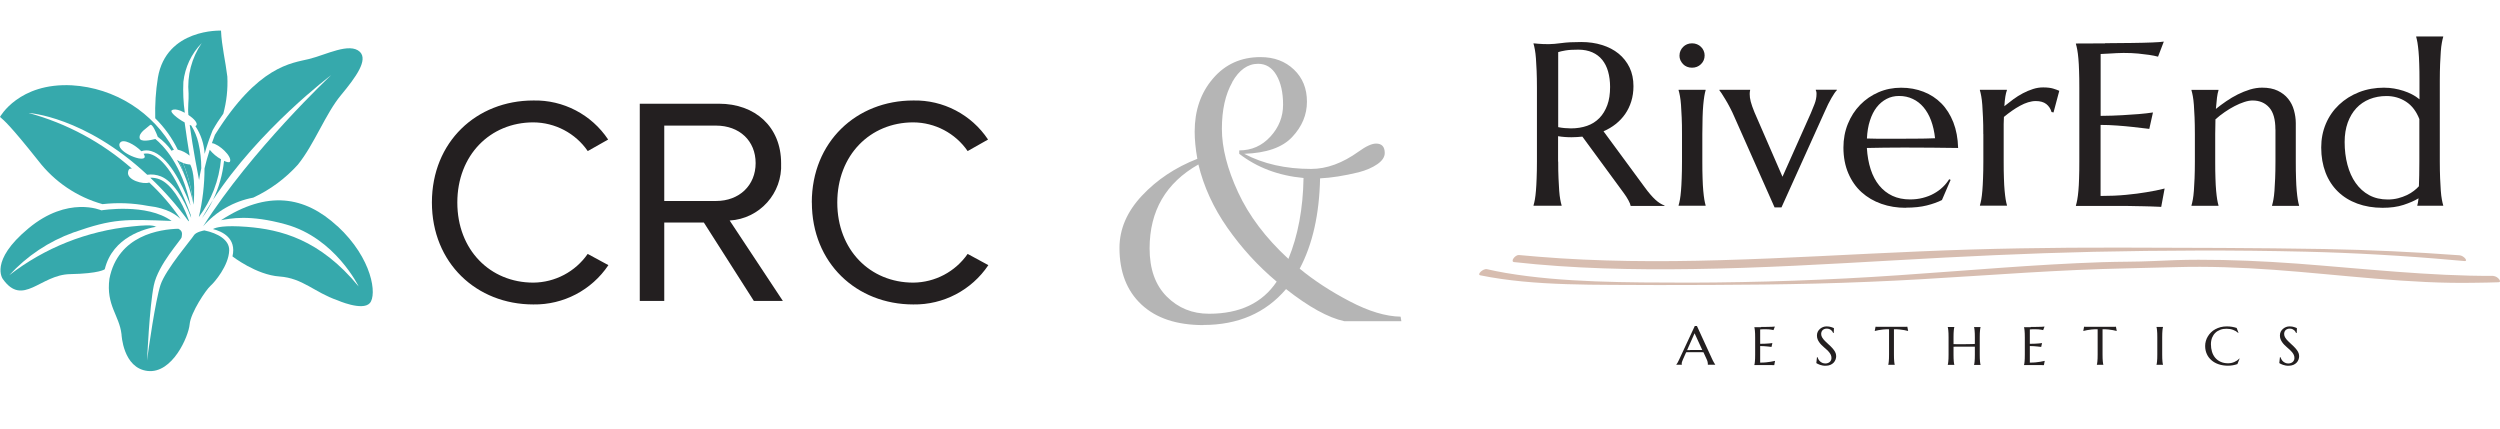
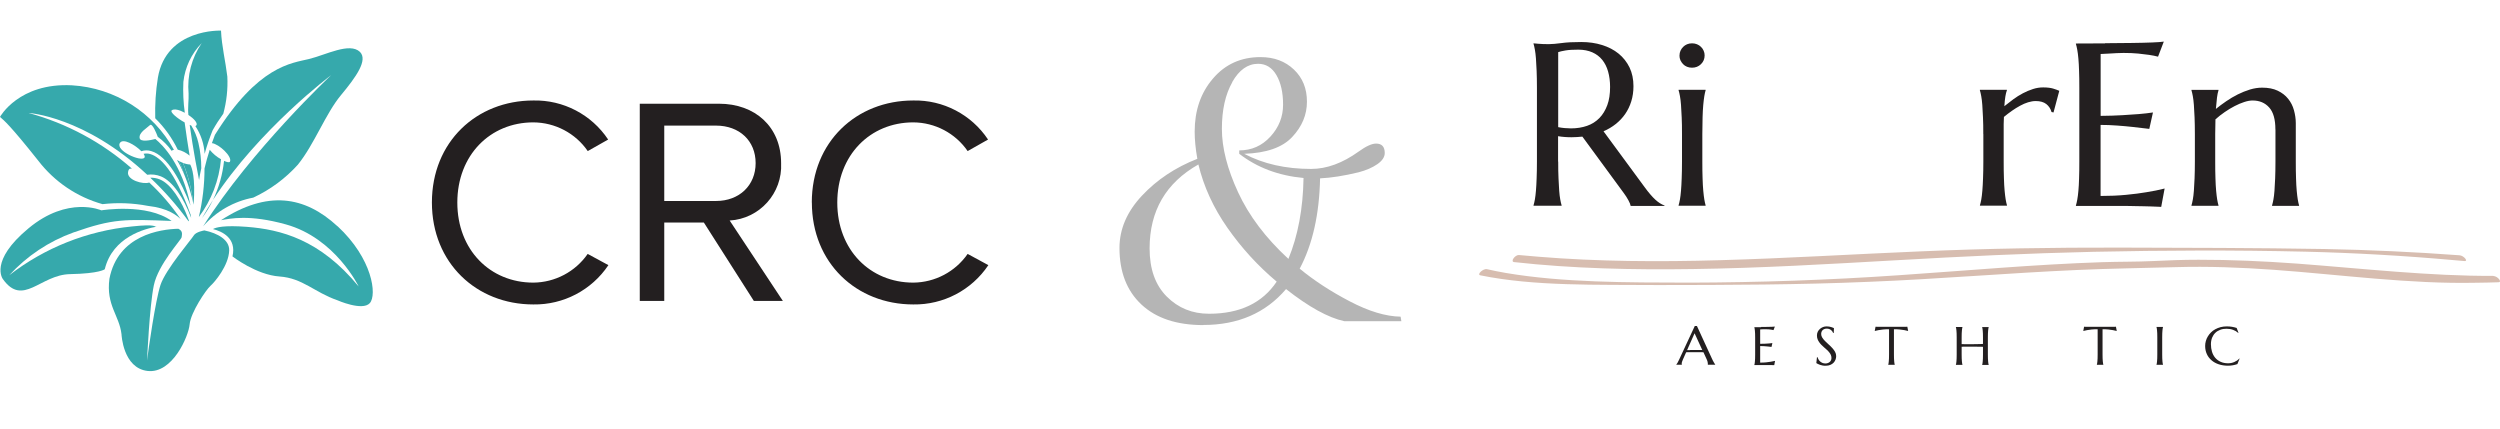
<svg xmlns="http://www.w3.org/2000/svg" id="Layer_2" data-name="Layer 2" viewBox="0 0 403.27 69.2">
  <defs>
    <style>
      .cls-1 {
        fill: #b5b5b5;
      }

      .cls-1, .cls-2, .cls-3, .cls-4 {
        stroke-width: 0px;
      }

      .cls-2 {
        fill: #36a9ac;
      }

      .cls-3 {
        fill: #231f20;
      }

      .cls-4 {
        fill: #d7bdb0;
      }
    </style>
  </defs>
  <g id="Layer_1-2" data-name="Layer 1">
    <g>
      <g id="Layer_2-2" data-name="Layer 2">
        <g id="Layer_1-2" data-name="Layer 1-2">
          <path class="cls-2" d="M29.52,26.28c-.22-.08-.43-.18-.63-.28.32.72.61,1.45.85,2.2.61,1.46,1.09,2.98,1.42,4.53-.26-2.21-.81-4.38-1.64-6.45Z" />
          <path class="cls-2" d="M32.96,37.17s-1.36.22-1.7.81-4.55,5.49-5.37,7.98-1.97,10.53-2.17,12.2c0,0,.39-8.72,1.09-12.12s4.46-7.38,4.49-7.78.27-.98-.54-1.36c-2.91.08-9.74,1.02-11.11,8.07-.56,4.29,1.6,5.89,1.95,8.95,0,0,.22,5.47,4.22,5.92s6.6-5.59,6.77-7.52,2.68-5.62,3.36-6.21,2.94-3.27,3.02-5.7c.06-1.7-1.81-2.78-3.99-3.24Z" />
          <path class="cls-2" d="M25.3,36.58c-.46.07.12-.5-4.02-.05-7.21.71-14.07,3.43-19.79,7.87,2.84-3.1,6.39-5.47,10.35-6.9,6.48-2.27,8.28-2.14,15.84-1.86-4.02-2.92-11.33-1.71-11.33-1.71,0,0-5.38-2.4-11.75,2.9C-1.78,42.12.46,45.01.46,45.01c3.23,4.55,6.04-.7,10.84-.79s5.6-.79,5.6-.79c1.27-5.24,6.56-6.56,8.4-6.87Z" />
          <polygon class="cls-2" points="26.08 36.5 26.08 36.5 26.08 36.5 26.08 36.5" />
          <path class="cls-2" d="M28.54,25.8c.46.77.86,1.57,1.21,2.4-.24-.75-.53-1.48-.85-2.2-.12-.06-.24-.13-.36-.2Z" />
          <path class="cls-2" d="M25.77,28.94c-.48-.2-1-.29-1.53-.27,2.28,2.15,4.34,4.5,6.18,7.03h0l.06-.09-.08-.21c-1.14-3.15-2.88-5.75-4.62-6.46Z" />
          <path class="cls-2" d="M6.18,25.93c2.61,3.39,6.24,5.85,10.36,7,2.44-.28,4.91-.18,7.32.28,3.29.37,4.66,1.55,5.28,2.13-1.46-2.15-3.16-4.13-5.07-5.9-.95.36-3.68-.4-3.41-1.72.09-.42.17-.56.62-.52-4.8-4.23-10.51-7.3-16.68-8.98,0,0,9.03.53,19.15,9.97.74-.11,1.5-.02,2.2.26,1.88.75,3.68,3.45,4.89,6.71l-.03-.16-.05-.34c-2.64-7.29-4.99-9.35-6.49-9.8-.36-.12-.75-.13-1.11-.05.18.27.25.5.13.64-.58.67-4.67-1.13-3.96-2.37.49-.86,2.49.3,3.47,1.31.51-.18,1.07-.18,1.59-.02,2.64.76,4.84,4.94,6.35,8.79-1.4-6.67-4.44-9.73-5.68-10.74-.81.21-2.39.53-2.53-.13-.19-.9,1.21-1.66,1.66-2.11.37-.36,1.03,1.27,1.26,1.89.86.63,1.62,1.39,2.24,2.26.1-.1.23-.15.37-.16-3.33-6.07-9.55-10-16.46-10.41C3.03,13.32,0,18.86,0,18.86c.68.6,1.58,1.28,6.18,7.07Z" />
          <path class="cls-2" d="M54.44,36.5c-5.33-4.93-11.35-5.81-18.79-.98,1.48-.26,4.53-.97,10.47.68,7.97,2.21,11.74,10.02,11.74,10.02-6.26-7.63-12.61-9.2-18.06-9.63-3.64-.28-4.97.08-5.45.36,1.46.37,3.84,1.44,3.15,4.41,0,0,3.83,2.98,7.58,3.24s5.63,2.55,9.33,3.83c0,0,4.05,1.79,5.24.47s.43-7.19-5.19-12.4Z" />
          <path class="cls-2" d="M37.11,26.06c-.09.19-.48.12-.97-.11-.23,2.18-.83,4.31-1.78,6.29,7.44-11.41,19.06-20.12,19.06-20.12,0,0-12.83,12.03-20.66,24.39,2.1-2.41,4.95-4.04,8.09-4.63,2.73-1.27,5.18-3.08,7.2-5.32,2.65-3.28,4.47-8.23,6.94-11.2s4.39-5.67,3.07-6.99c-1.66-1.58-5.45.47-8.22,1.15s-8.18,1.02-15.17,12.23c-.17.45-.34.9-.49,1.34,1.12.12,3.3,2.15,2.92,2.97Z" />
          <path class="cls-2" d="M32.07,35.01c2.04-2.71,3.28-5.94,3.58-9.32-.7-.39-1.32-.91-1.82-1.53-.34,1.06-.62,2.06-.84,3.01,0,2.64-.31,5.27-.92,7.84Z" />
          <path class="cls-2" d="M32.47,27.14c0-1.37-.15-2.73-.46-4.06-.22-1-.62-1.96-1.16-2.83-.08-.03-.17-.06-.25-.1.53,3.9,1.31,7.87,1.51,8.89.1-.61.21-1.24.36-1.9Z" />
          <path class="cls-2" d="M29.79,19.75c-1.23-.66-2.4-1.68-2.1-1.94.39-.33,1.28-.08,2.12.38-.23-1.65-.31-3.31-.23-4.98.26-2.36,1.3-4.56,2.96-6.26-1.63,2.39-2.38,5.26-2.12,8.14.05.97-.16,2.31-.03,3.45.86.57,1.52,1.28,1.3,1.66-.04.07-.11.11-.18.13.89,1.34,1.41,2.89,1.5,4.49.35-1.28.78-2.54,1.28-3.78.52-.93,1.1-1.83,1.73-2.7.53-1.95.75-3.97.65-5.99-.3-2.51-.9-4.84-1.02-7.41,0,0-8.82-.38-10.18,7.58-.35,2.17-.49,4.37-.43,6.56,1.49,1.47,2.72,3.18,3.63,5.06.71.16,1.37.5,1.92.97-.28-1.7-.57-3.58-.81-5.37Z" />
          <path class="cls-2" d="M31.23,33.02c.33-4.42-.28-6.01-.55-6.48-.4-.02-.78-.11-1.15-.26.83,2.07,1.38,4.24,1.64,6.45.02.1.04.19.06.29Z" />
          <path class="cls-2" d="M34.36,32.25c-.63.96-1.22,1.94-1.78,2.94.69-.92,1.28-1.9,1.78-2.94Z" />
          <path class="cls-3" d="M69.67,32.66c0-9.78,7.2-16.45,16.36-16.45,4.83-.11,9.39,2.27,12.07,6.3l-3.29,1.86c-1.99-2.89-5.27-4.61-8.78-4.63-6.96,0-12.26,5.29-12.26,12.93s5.29,12.92,12.26,12.92c3.5-.03,6.77-1.75,8.77-4.63l3.34,1.81c-2.7,4.03-7.26,6.42-12.11,6.34-9.16,0-16.36-6.68-16.36-16.45Z" />
          <path class="cls-3" d="M121.6,48.54l-8.06-12.64h-6.39v12.64h-3.95v-31.81h12.78c5.82,0,10.02,3.72,10.02,9.59.24,4.84-3.46,8.97-8.3,9.25l8.58,12.97h-4.68ZM121.89,26.32c0-3.62-2.62-6.06-6.39-6.06h-8.35v12.16h8.35c3.77,0,6.39-2.53,6.39-6.11h0Z" />
          <path class="cls-3" d="M130.95,32.66c0-9.78,7.2-16.45,16.36-16.45,4.83-.11,9.39,2.27,12.07,6.3l-3.29,1.86c-1.99-2.89-5.27-4.61-8.77-4.63-6.96,0-12.26,5.29-12.26,12.93s5.29,12.92,12.26,12.92c3.5-.03,6.77-1.75,8.77-4.63l3.34,1.81c-2.7,4.03-7.26,6.42-12.11,6.34-9.16,0-16.36-6.68-16.36-16.45Z" />
        </g>
      </g>
      <path class="cls-3" d="M251.35,20.51c.34.07.69.12,1.04.15s.69.05,1.02.05c.94,0,1.81-.14,2.59-.41.78-.27,1.44-.69,1.99-1.25.55-.56.97-1.26,1.28-2.09s.45-1.81.45-2.93c0-.92-.11-1.74-.32-2.49-.21-.74-.53-1.37-.95-1.89s-.95-.92-1.6-1.21c-.64-.28-1.39-.43-2.25-.43s-1.56.04-2.08.13c-.52.09-.91.18-1.17.27v12.1h0ZM251.35,26.05c0,1.04.01,1.94.05,2.71.03.77.07,1.44.11,2,.04.56.1,1.03.17,1.41s.14.69.22.95v.07h-4.53v-.07c.08-.26.15-.57.22-.95.07-.38.12-.85.17-1.41s.08-1.22.11-1.99c.03-.77.05-1.68.05-2.72v-11.9c0-1.04-.02-1.94-.05-2.71-.03-.77-.07-1.44-.11-2s-.1-1.03-.17-1.42c-.07-.38-.14-.7-.22-.96v-.07l.79.07c.24.02.51.04.8.05s.6.01.92.01c.49,0,1.16-.06,1.99-.17.84-.12,1.9-.17,3.2-.17,1.21,0,2.33.16,3.35.48,1.03.32,1.92.78,2.67,1.39.75.61,1.34,1.36,1.77,2.24.42.88.63,1.89.63,3.01,0,.88-.12,1.69-.35,2.44-.23.75-.56,1.43-.98,2.04-.42.61-.93,1.15-1.52,1.62-.59.47-1.25.86-1.98,1.18l6.63,9.01c.33.45.63.84.92,1.17.28.33.55.61.81.85.26.24.51.43.75.58.24.15.48.27.73.36v.07h-5.46c-.04-.23-.16-.54-.37-.92-.21-.38-.45-.77-.73-1.14l-6.69-9.12c-.29.02-.58.04-.87.07-.29.02-.59.03-.89.03-.35,0-.71-.01-1.07-.04-.36-.02-.72-.07-1.09-.13v4.11h0Z" />
      <path class="cls-3" d="M270.92,8.94c0-.27.05-.52.16-.76s.25-.45.43-.62c.18-.18.39-.32.63-.42.24-.1.51-.15.8-.15s.56.05.8.15c.25.1.46.24.64.42.18.17.33.38.43.62.11.24.16.49.16.76,0,.56-.2,1.03-.59,1.41-.39.38-.87.57-1.45.57-.29,0-.56-.05-.8-.15-.25-.1-.46-.24-.63-.42-.17-.18-.32-.38-.43-.62s-.16-.5-.16-.78M271.32,21.63c0-1.04-.01-1.94-.05-2.71-.03-.77-.07-1.44-.11-2-.04-.56-.1-1.03-.17-1.41s-.14-.69-.22-.95v-.07h4.36v.07c-.08.26-.14.57-.21.95-.06.38-.12.85-.17,1.41-.05.56-.09,1.23-.11,2s-.04,1.68-.04,2.71v4.42c0,1.04.01,1.94.04,2.71.02.78.06,1.44.11,2,.05.56.11,1.03.17,1.41.07.38.13.69.21.95v.07h-4.36v-.07c.08-.26.15-.57.22-.95.07-.38.12-.85.17-1.41s.08-1.22.11-2c.03-.77.05-1.68.05-2.71v-4.42Z" />
-       <path class="cls-3" d="M282.31,14.48v.07c-.02.06-.04.15-.05.27-.01.12-.02.23-.02.33,0,.38.05.8.17,1.25s.32,1.03.6,1.71l4.52,10.4,4.57-10.25c.19-.45.39-.94.6-1.48.21-.54.32-1.08.32-1.63,0-.16-.01-.29-.04-.39s-.05-.17-.08-.21v-.07h3.4v.07c-.23.23-.51.64-.86,1.24-.35.59-.71,1.33-1.1,2.22l-6.97,15.44h-1.12l-6.46-14.55c-.23-.54-.47-1.05-.73-1.54s-.5-.94-.74-1.32c-.23-.39-.44-.71-.61-.98-.17-.26-.3-.43-.36-.5v-.07h4.95Z" />
-       <path class="cls-3" d="M304.9,22.38c1.26,0,2.52,0,3.79-.01,1.27,0,2.42-.03,3.45-.07-.11-1.06-.33-2.01-.64-2.85s-.72-1.55-1.21-2.14c-.49-.58-1.07-1.04-1.74-1.35-.67-.32-1.4-.48-2.21-.48-.73,0-1.4.15-2.01.47s-1.14.76-1.6,1.34c-.45.58-.82,1.3-1.09,2.15-.28.85-.44,1.81-.49,2.9.57.02,1.17.04,1.79.04h1.97-.01ZM307.41,33.52c-1.4,0-2.71-.21-3.93-.64s-2.28-1.05-3.19-1.87-1.62-1.84-2.14-3.05-.79-2.6-.79-4.16c0-1.38.24-2.65.72-3.83s1.14-2.2,1.98-3.06c.84-.86,1.83-1.54,2.96-2.03s2.34-.73,3.65-.73,2.5.22,3.61.65c1.11.43,2.07,1.06,2.88,1.88.81.82,1.45,1.84,1.93,3.05.47,1.21.73,2.59.77,4.14-1.42-.02-2.84-.04-4.27-.05-1.42-.01-2.9-.02-4.44-.02-1.09,0-2.16,0-3.2.02-1.04.01-1.97.03-2.81.05.08,1.27.28,2.41.61,3.43.33,1.02.79,1.9,1.38,2.62.59.72,1.3,1.28,2.13,1.67.84.39,1.78.58,2.84.58.73,0,1.42-.08,2.07-.25s1.24-.39,1.77-.69c.53-.29,1-.63,1.42-1.03.42-.39.77-.83,1.06-1.29l.23.11-1.4,3.25c-.68.34-1.49.63-2.44.87s-2.08.36-3.4.36" />
      <path class="cls-3" d="M319.92,21.63c0-1.04-.01-1.94-.05-2.71-.03-.77-.07-1.44-.11-2-.04-.56-.1-1.03-.17-1.41-.07-.38-.14-.69-.22-.95v-.07h4.36v.07c-.1.28-.19.62-.25,1.02-.07.4-.12.92-.16,1.55.47-.38.95-.75,1.45-1.12s1.02-.69,1.55-.97c.53-.28,1.07-.5,1.62-.68s1.1-.26,1.65-.26c.34,0,.63.02.89.05.25.03.48.07.68.13.2.05.38.12.55.18.16.07.32.13.47.19l-.93,3.49-.32-.07c-.15-.54-.44-.96-.85-1.29-.42-.32-.98-.48-1.7-.48-.39,0-.8.07-1.23.2s-.86.32-1.3.56c-.44.24-.88.51-1.32.82-.44.31-.87.64-1.28.98-.02.35-.04.74-.04,1.15v6.03c0,1.04.01,1.94.04,2.71.02.78.06,1.44.11,2,.05.56.11,1.03.17,1.41.07.38.13.69.21.95v.07h-4.36v-.07c.08-.26.15-.57.22-.95.07-.38.12-.85.17-1.41s.08-1.22.11-2c.03-.77.05-1.68.05-2.71v-4.42h0Z" />
      <path class="cls-3" d="M339.57,6.97c1.55-.01,2.98-.03,4.28-.04s2.41-.05,3.32-.08,1.54-.09,1.87-.14l-.93,2.43c-.42-.11-.9-.21-1.45-.29-.48-.07-1.06-.14-1.75-.21-.69-.07-1.48-.1-2.37-.1-.3,0-.67.01-1.09.03-.42.02-.83.04-1.22.07-.45.02-.91.05-1.38.07v9.98c1.3-.01,2.47-.05,3.51-.11s1.93-.12,2.66-.18c.86-.07,1.61-.16,2.27-.26l-.59,2.65c-.87-.11-1.76-.21-2.66-.31-.78-.09-1.63-.16-2.55-.23-.92-.07-1.8-.1-2.65-.1v11.46c1.49,0,2.85-.06,4.1-.18,1.25-.12,2.34-.26,3.27-.42,1.08-.17,2.07-.37,2.96-.6l-.55,2.96c-.15-.01-.38-.02-.68-.03-.3-.01-.64-.02-1.01-.04-.37-.01-.76-.02-1.17-.03-.41,0-.8-.01-1.16-.02-.37,0-.69-.01-.97-.02-.28,0-.49-.01-.61-.01h-8.16v-.07c.08-.26.15-.57.22-.95s.13-.85.18-1.41c.05-.56.09-1.23.11-2,.03-.77.04-1.68.04-2.71v-11.9c0-1.04-.01-1.94-.04-2.71-.02-.78-.06-1.44-.11-2.01-.05-.57-.11-1.04-.18-1.42-.07-.38-.14-.69-.22-.95v-.07c1.57,0,3.14,0,4.69-.02" />
      <path class="cls-3" d="M367.04,20.88c0-1.61-.33-2.79-1-3.54-.67-.75-1.56-1.13-2.68-1.13-.4,0-.85.08-1.36.25s-1.02.38-1.55.66-1.06.59-1.59.96-1.03.75-1.49,1.17l-.04,2.39v4.42c0,1.04.01,1.94.04,2.71.02.77.06,1.44.11,2,.05.56.11,1.03.17,1.41.07.38.13.69.21.95v.07h-4.36v-.07c.08-.26.15-.57.22-.95s.13-.85.17-1.41.08-1.23.11-2,.05-1.68.05-2.71v-4.42c0-1.04-.02-1.94-.05-2.71-.03-.78-.07-1.44-.11-2-.04-.56-.1-1.03-.17-1.41s-.14-.69-.22-.95v-.07h4.36v.07c-.1.31-.18.69-.24,1.16-.05.47-.12,1.08-.18,1.84.52-.42,1.07-.83,1.67-1.24s1.22-.78,1.86-1.1c.64-.32,1.3-.58,1.97-.79.67-.2,1.32-.3,1.97-.3.98,0,1.81.16,2.5.49s1.25.76,1.68,1.3c.44.54.75,1.15.94,1.84s.3,1.39.3,2.09v6.21c0,1.04.01,1.94.04,2.71.02.77.06,1.44.11,2,.05.56.11,1.03.17,1.41.07.38.13.69.21.95v.07h-4.36v-.07c.08-.26.15-.57.22-.95s.13-.85.17-1.41.08-1.23.11-2,.05-1.68.05-2.71v-5.17h0Z" />
-       <path class="cls-3" d="M390.27,19.23c-.5-1.28-1.22-2.22-2.16-2.83-.94-.61-1.99-.91-3.16-.91-.98,0-1.89.17-2.72.5-.83.34-1.54.82-2.13,1.45-.59.63-1.05,1.41-1.39,2.33-.33.92-.5,1.97-.5,3.13,0,1.32.15,2.54.45,3.67s.74,2.12,1.33,2.95,1.31,1.49,2.18,1.96c.87.47,1.87.7,3,.7.59,0,1.15-.07,1.66-.2s.99-.31,1.42-.51.81-.44,1.13-.69c.33-.25.6-.5.81-.74.02-.52.04-1.12.05-1.79.01-.67.02-1.41.02-2.21v-6.82h0ZM384.63,14.15c.52,0,1.03.04,1.55.13.51.09,1.02.21,1.51.37s.96.35,1.4.58c.44.23.84.49,1.19.79v-3c0-1.04-.01-1.94-.04-2.71-.02-.77-.06-1.44-.11-2s-.11-1.03-.17-1.41c-.07-.38-.13-.69-.21-.95v-.07h4.36v.07c-.08.26-.15.57-.22.95-.07.38-.13.85-.17,1.41s-.08,1.23-.11,2c-.03.78-.05,1.68-.05,2.71v13.03c0,1.04.02,1.94.05,2.71.03.77.07,1.44.11,2,.04.56.1,1.03.17,1.41s.14.69.22.95v.07h-4.18v-.07c.04-.1.07-.24.1-.43.02-.19.05-.42.1-.7-.64.39-1.45.74-2.42,1.06s-2.1.47-3.38.47c-1.5,0-2.86-.23-4.08-.68-1.22-.45-2.26-1.09-3.13-1.94-.86-.84-1.53-1.86-1.99-3.06s-.7-2.55-.7-4.05c0-1.38.25-2.65.75-3.83s1.21-2.2,2.12-3.06c.91-.86,1.98-1.54,3.23-2.03s2.61-.73,4.1-.73" />
      <path class="cls-3" d="M272.63,56.46h.52c.18,0,.35,0,.52,0,.17,0,.34,0,.49,0,.16,0,.3,0,.43,0l-1.24-2.7-1.21,2.72h.48ZM275.48,58.84v-.02s.01-.03.01-.07c0-.03,0-.05,0-.08,0-.09-.01-.19-.04-.29-.02-.11-.07-.24-.14-.4l-.53-1.16c-.16,0-.38-.01-.66-.01h-1.55c-.22,0-.41,0-.58.01l-.5,1.12c-.04.11-.09.22-.14.35-.05.12-.08.25-.08.38,0,.04,0,.07.01.09,0,.02.01.04.02.05v.02h-.9v-.02c.05-.05.12-.15.2-.29.08-.14.16-.31.26-.52l2.52-5.41h.35l2.39,5.2c.05.12.11.24.17.36.06.11.12.22.17.31s.1.17.14.23.07.1.08.12v.02h-1.2,0Z" />
      <path class="cls-3" d="M284.09,52.74c.36,0,.69,0,1-.01.3,0,.56-.01.77-.02.22,0,.36-.02.44-.03l-.22.57c-.1-.03-.21-.05-.34-.07-.11-.02-.25-.03-.41-.05s-.34-.02-.55-.02c-.07,0-.15,0-.25,0-.1,0-.19.01-.28.01-.11,0-.21.01-.32.02v2.32c.3,0,.58-.01.82-.02.24-.01.45-.03.62-.04.2-.02.38-.04.53-.06l-.14.62c-.2-.03-.41-.05-.62-.07-.18-.02-.38-.04-.59-.05-.21-.02-.42-.02-.62-.02v2.67c.35,0,.67-.01.95-.04.29-.03.54-.06.76-.1.25-.04.48-.09.69-.14l-.13.69s-.09,0-.16,0-.15,0-.24-.01c-.09,0-.18,0-.27,0s-.19,0-.27,0c-.09,0-.16,0-.23,0h-2.04v-.02c.02-.06.03-.13.05-.22.02-.09.03-.2.04-.33s.02-.28.03-.47.01-.39.01-.63v-2.77c0-.24,0-.45-.01-.63,0-.18-.01-.34-.03-.47-.01-.13-.02-.24-.04-.33-.02-.09-.03-.16-.05-.22v-.02c.37,0,.73,0,1.09,0" />
      <path class="cls-3" d="M295.8,53.71h-.1c-.02-.07-.06-.14-.11-.22-.05-.08-.12-.16-.2-.23-.09-.07-.19-.13-.31-.18s-.26-.07-.42-.07c-.14,0-.27.02-.38.07-.11.04-.2.1-.28.18s-.13.17-.17.27c-.04.11-.06.22-.06.35,0,.2.06.4.18.59.12.19.27.37.45.55.18.18.37.36.58.55.21.18.4.37.58.57.18.2.33.4.45.61.12.22.18.45.18.69,0,.19-.03.37-.1.56-.07.19-.17.35-.31.5-.14.15-.32.27-.53.36s-.47.14-.77.14c-.17,0-.33-.01-.48-.04-.15-.03-.29-.07-.42-.11s-.24-.09-.34-.14-.19-.1-.25-.14l.1-.94h.11c.03.13.09.26.16.38s.16.23.27.32c.11.09.23.16.37.22.14.05.29.08.45.08.15,0,.28-.02.4-.07.12-.04.22-.1.31-.18s.15-.17.2-.28.07-.23.07-.35c0-.18-.03-.34-.1-.5-.07-.15-.16-.3-.27-.43-.11-.14-.24-.27-.37-.39-.14-.13-.28-.26-.43-.38-.15-.13-.29-.26-.43-.4-.14-.14-.26-.28-.37-.44-.11-.15-.2-.32-.27-.5s-.1-.37-.1-.59.04-.43.13-.61.21-.33.36-.46c.15-.13.32-.23.5-.3s.38-.1.58-.1c.15,0,.28.01.4.03.12.02.23.05.33.08.1.03.19.06.26.09.07.03.13.06.18.08l-.03.8h0Z" />
      <path class="cls-3" d="M304.7,53.11c-.35,0-.66.01-.94.04-.28.03-.52.06-.72.1-.24.04-.45.09-.63.14l.13-.69s.09,0,.16.01c.07,0,.15,0,.24.01.09,0,.18,0,.27,0s.19,0,.27,0c.09,0,.16,0,.23,0h2.8c.07,0,.14,0,.23,0,.09,0,.17,0,.27,0,.1,0,.19,0,.27,0,.09,0,.16,0,.23-.01.07,0,.12,0,.16-.01l.13.69c-.19-.05-.4-.1-.63-.14-.2-.03-.44-.07-.72-.1-.28-.03-.59-.04-.94-.04v4.07c0,.24,0,.45.01.63,0,.18.02.34.03.47s.02.24.04.33c.01.09.03.16.05.22v.02h-1.05v-.02c.02-.06.03-.13.05-.22.01-.09.03-.2.04-.33s.02-.28.03-.47.01-.39.01-.63v-4.07h0Z" />
-       <path class="cls-3" d="M318.55,55.92c-.12,0-.26,0-.44,0s-.37,0-.57,0c-.21,0-.42,0-.65,0-.22,0-.44,0-.66,0h-.61c-.19,0-.36,0-.5.01v1.26c0,.24,0,.45.01.63,0,.18.01.34.03.47.01.13.02.24.04.33.02.09.03.16.05.22v.02h-1.06v-.02c.02-.06.03-.13.05-.22.02-.09.03-.2.04-.33s.02-.28.03-.47.01-.39.01-.63v-2.77c0-.24,0-.45-.01-.63,0-.18-.01-.34-.03-.47-.01-.13-.03-.24-.04-.33-.02-.09-.03-.16-.05-.22v-.02h1.06v.02c-.02.06-.03.13-.05.22-.02.09-.03.2-.04.33s-.02.29-.03.47c0,.18-.01.39-.01.63v1.09c.15,0,.33.01.52.01h.61c.21,0,.43,0,.65,0,.22,0,.43,0,.63-.01.2,0,.39-.01.57-.01.18,0,.33-.01.46-.02v-1.05c0-.24,0-.45-.01-.63,0-.18-.02-.34-.03-.47-.01-.13-.02-.24-.04-.33-.02-.09-.03-.16-.05-.22v-.02h1.05v.02c-.02.06-.03.13-.05.22-.02.09-.03.2-.04.33s-.02.29-.03.47c0,.18-.01.39-.01.63v2.77c0,.24,0,.45.01.63,0,.18.01.34.03.47.01.13.03.24.04.33.01.09.03.16.05.22v.02h-1.05v-.02c.02-.06.03-.13.05-.22.02-.09.03-.2.04-.33s.02-.28.03-.47.01-.39.01-.63v-1.26h-.01Z" />
-       <path class="cls-3" d="M327.59,52.74c.36,0,.69,0,1-.01s.56-.01.77-.02c.22,0,.36-.02.44-.03l-.22.57c-.1-.03-.21-.05-.34-.07-.11-.02-.25-.03-.41-.05s-.34-.02-.55-.02c-.07,0-.15,0-.25,0-.1,0-.19.01-.28.01-.11,0-.21.01-.32.02v2.32c.3,0,.58-.01.82-.02.24-.01.45-.03.62-.04.2-.02.37-.04.53-.06l-.14.62c-.2-.03-.41-.05-.62-.07-.18-.02-.38-.04-.59-.05-.21-.02-.42-.02-.62-.02v2.67c.35,0,.67-.01.95-.04.29-.03.54-.06.76-.1.25-.04.48-.09.69-.14l-.13.69s-.09,0-.16,0c-.07,0-.15,0-.24-.01-.09,0-.18,0-.27,0s-.19,0-.27,0c-.09,0-.16,0-.23,0h-2.04v-.02c.02-.06.03-.13.05-.22.02-.09.03-.2.04-.33s.02-.28.03-.47.01-.39.01-.63v-2.77c0-.24,0-.45-.01-.63,0-.18-.01-.34-.03-.47-.01-.13-.03-.24-.04-.33-.02-.09-.03-.16-.05-.22v-.02c.37,0,.73,0,1.09,0" />
+       <path class="cls-3" d="M318.55,55.92c-.12,0-.26,0-.44,0s-.37,0-.57,0h-.61c-.19,0-.36,0-.5.01v1.26c0,.24,0,.45.01.63,0,.18.01.34.03.47.01.13.02.24.04.33.02.09.03.16.05.22v.02h-1.06v-.02c.02-.06.03-.13.05-.22.02-.09.03-.2.04-.33s.02-.28.03-.47.01-.39.01-.63v-2.77c0-.24,0-.45-.01-.63,0-.18-.01-.34-.03-.47-.01-.13-.03-.24-.04-.33-.02-.09-.03-.16-.05-.22v-.02h1.06v.02c-.02.06-.03.13-.05.22-.02.09-.03.2-.04.33s-.02.29-.03.47c0,.18-.01.39-.01.63v1.09c.15,0,.33.01.52.01h.61c.21,0,.43,0,.65,0,.22,0,.43,0,.63-.01.2,0,.39-.01.57-.01.18,0,.33-.01.46-.02v-1.05c0-.24,0-.45-.01-.63,0-.18-.02-.34-.03-.47-.01-.13-.02-.24-.04-.33-.02-.09-.03-.16-.05-.22v-.02h1.05v.02c-.02.06-.03.13-.05.22-.02.09-.03.2-.04.33s-.02.29-.03.47c0,.18-.01.39-.01.63v2.77c0,.24,0,.45.01.63,0,.18.01.34.03.47.01.13.03.24.04.33.01.09.03.16.05.22v.02h-1.05v-.02c.02-.06.03-.13.05-.22.02-.09.03-.2.04-.33s.02-.28.03-.47.01-.39.01-.63v-1.26h-.01Z" />
      <path class="cls-3" d="M338.34,53.11c-.35,0-.66.01-.94.04-.28.03-.52.06-.72.1-.24.04-.45.09-.63.14l.13-.69s.09,0,.16.01c.07,0,.15,0,.24.01.09,0,.18,0,.27,0s.19,0,.27,0,.16,0,.23,0h2.8c.07,0,.14,0,.23,0s.17,0,.27,0c.1,0,.19,0,.27,0,.09,0,.16,0,.24-.01.07,0,.12,0,.16-.01l.13.69c-.19-.05-.4-.1-.63-.14-.2-.03-.44-.07-.72-.1-.28-.03-.59-.04-.94-.04v4.07c0,.24,0,.45.01.63,0,.18.02.34.03.47s.02.24.04.33c.01.09.03.16.05.22v.02h-1.05v-.02c.02-.06.03-.13.05-.22.01-.09.03-.2.04-.33s.02-.28.03-.47.01-.39.01-.63v-4.07h0Z" />
      <path class="cls-3" d="M347.86,58.83c.02-.06.03-.13.05-.22.01-.09.03-.2.04-.33.01-.13.02-.28.03-.47s.01-.39.01-.63v-2.77c0-.24,0-.45-.01-.63,0-.18-.01-.34-.03-.47-.01-.13-.03-.24-.04-.33-.01-.09-.03-.16-.05-.22v-.02h1.05v.02c-.02.06-.03.13-.05.22s-.03.2-.04.33c-.01.13-.02.29-.03.47,0,.18-.01.39-.01.63v2.77c0,.24,0,.45.01.63,0,.18.01.34.03.47.01.13.02.24.04.33.02.09.03.16.05.22v.02h-1.05v-.02Z" />
      <path class="cls-3" d="M361.08,53.68l-.04.02c-.23-.21-.5-.37-.82-.49-.32-.12-.67-.18-1.06-.18s-.71.05-1.02.17-.57.27-.79.49c-.22.21-.39.47-.52.78-.12.31-.19.66-.19,1.05,0,.44.06.84.17,1.21s.29.7.52.98c.23.27.52.49.87.65s.75.24,1.22.24c.17,0,.33-.02.5-.05.16-.03.33-.09.48-.15.15-.07.3-.15.44-.24s.26-.2.37-.33l.05.03-.35.87c-.22.08-.46.14-.73.19s-.53.07-.8.07c-.54,0-1.04-.08-1.49-.23s-.84-.37-1.16-.65c-.32-.28-.58-.61-.75-1-.18-.39-.27-.82-.27-1.3,0-.27.03-.54.11-.8.07-.26.18-.51.32-.74.14-.24.31-.45.51-.65.2-.2.43-.37.69-.51.26-.14.55-.26.86-.34s.65-.12,1.02-.12c.57,0,1.09.09,1.57.25l.3.79h0Z" />
-       <path class="cls-3" d="M370.47,53.71h-.1c-.02-.07-.06-.14-.11-.22-.05-.08-.12-.16-.2-.23-.09-.07-.19-.13-.3-.18-.12-.05-.26-.07-.42-.07-.14,0-.27.02-.38.07-.11.04-.2.1-.28.18s-.13.17-.17.27c-.04.11-.06.22-.06.35,0,.2.06.4.18.59.12.19.27.37.45.55.18.18.37.36.58.55s.4.37.58.57c.18.2.33.4.45.61.12.22.18.45.18.69,0,.19-.03.37-.1.56s-.17.35-.31.5c-.14.15-.32.27-.53.36-.22.09-.47.14-.77.14-.17,0-.33-.01-.48-.04-.15-.03-.29-.07-.42-.11s-.24-.09-.34-.14-.19-.1-.25-.14l.1-.94h.11c.03.13.09.26.16.38s.16.23.27.32c.11.09.23.16.37.22s.29.08.45.08c.15,0,.28-.02.4-.07.12-.04.22-.1.31-.18s.15-.17.2-.28.07-.23.07-.35c0-.18-.03-.34-.1-.5-.07-.15-.16-.3-.27-.43s-.24-.27-.37-.39c-.14-.13-.28-.26-.43-.38-.15-.13-.29-.26-.43-.4-.14-.14-.26-.28-.37-.44s-.2-.32-.27-.5-.1-.37-.1-.59.04-.43.13-.61.21-.33.36-.46c.15-.13.32-.23.5-.3s.38-.1.58-.1c.15,0,.28.01.4.03s.23.05.33.08c.1.03.18.06.26.09.07.03.13.06.18.08l-.03.8h0Z" />
      <path class="cls-4" d="M244.25,42.28c9.35,1.04,19.14,1.27,28.88,1.12,10.91-.15,21.81-.8,32.6-1.41,10.73-.62,21.34-1.13,31.94-1.37,11.32-.24,22.68-.3,34.24-.02,7.86.19,15.84.64,23.86,1.36.59.05,1.17.1,1.76.15.69.06-.11-.89-.79-.93-7.27-.54-14.56-.87-21.73-1.01-11.2-.19-22.18-.2-33.11-.23-10.68-.02-21.34.14-32.12.61-10.67.44-21.46,1.12-32.28,1.42-9.87.29-19.8.23-29.37-.56-1.04-.08-2.07-.17-3.1-.27-.65-.05-1.44,1.07-.79,1.14" />
      <path class="cls-4" d="M402.2,44.5c-10.07.06-21.12-1.18-31.66-1.98-5.38-.39-10.69-.63-15.92-.62-2.45,0-4.88.09-7.3.21-2.7.13-5.46.09-8.18.18-10.91.36-21.8,1.36-32.91,2.11-11.12.77-22.45,1.16-33.67,1.19-10.19-.02-20.42,0-29.65-1.56-1.04-.18-2.06-.38-3.05-.61-.6-.14-1.69.86-1.08.99,8.77,1.79,18.74,1.49,28.7,1.57,11.26-.01,22.7-.04,33.95-.52,11.36-.45,22.51-1.42,33.62-1.91,5.31-.24,10.65-.31,15.97-.46,5.17-.15,10.43.05,15.76.43,10.74.78,21.99,2.32,32.57,2.09,1.24-.01,2.46-.04,3.67-.08.67-.02-.15-1-.82-1.01" />
      <path class="cls-1" d="M194.12,52.44c-4.31,0-7.64-1.11-10-3.32-2.36-2.21-3.54-5.25-3.54-9.12,0-3.05,1.21-5.86,3.63-8.44,2.42-2.58,5.4-4.56,8.93-5.94-.29-1.63-.43-3.09-.43-4.39,0-3.41.98-6.27,2.96-8.57,1.97-2.3,4.52-3.45,7.65-3.45,2.2,0,3.99.67,5.4,2.01s2.1,3.07,2.1,5.18-.79,4.01-2.38,5.7c-1.58,1.69-4.17,2.59-7.74,2.71,3.09,1.63,6.69,2.44,10.79,2.44,2.52,0,5.08-.94,7.68-2.81,1.18-.85,2.11-1.28,2.8-1.28.93,0,1.4.51,1.4,1.52,0,.65-.4,1.25-1.19,1.8-.79.55-1.8.99-3.02,1.31-2.36.57-4.43.9-6.22.98-.12,5.81-1.22,10.67-3.29,14.57,2.32,1.91,5.01,3.67,8.08,5.27,3.07,1.61,5.8,2.43,8.2,2.47l.12.73h-9.21c-2.6-.57-5.73-2.3-9.39-5.18-3.29,3.86-7.74,5.79-13.35,5.79ZM195.03,50.61c4.96,0,8.6-1.73,10.91-5.18-3.01-2.52-5.65-5.41-7.93-8.66-2.28-3.25-3.84-6.67-4.7-10.24-5.24,2.97-7.87,7.48-7.87,13.54,0,3.33.92,5.92,2.77,7.77,1.85,1.85,4.12,2.77,6.8,2.77ZM198.78,13.26c-1.12,1.97-1.68,4.48-1.68,7.53s.87,6.46,2.62,10.24c1.75,3.78,4.45,7.36,8.11,10.73,1.54-3.74,2.36-8.09,2.44-13.05-4.02-.37-7.48-1.67-10.37-3.9v-.55c1.99,0,3.67-.74,5.03-2.23,1.36-1.48,2.04-3.2,2.04-5.15s-.36-3.54-1.07-4.76c-.71-1.22-1.7-1.83-2.96-1.83-1.67,0-3.06.99-4.18,2.96Z" />
    </g>
  </g>
</svg>